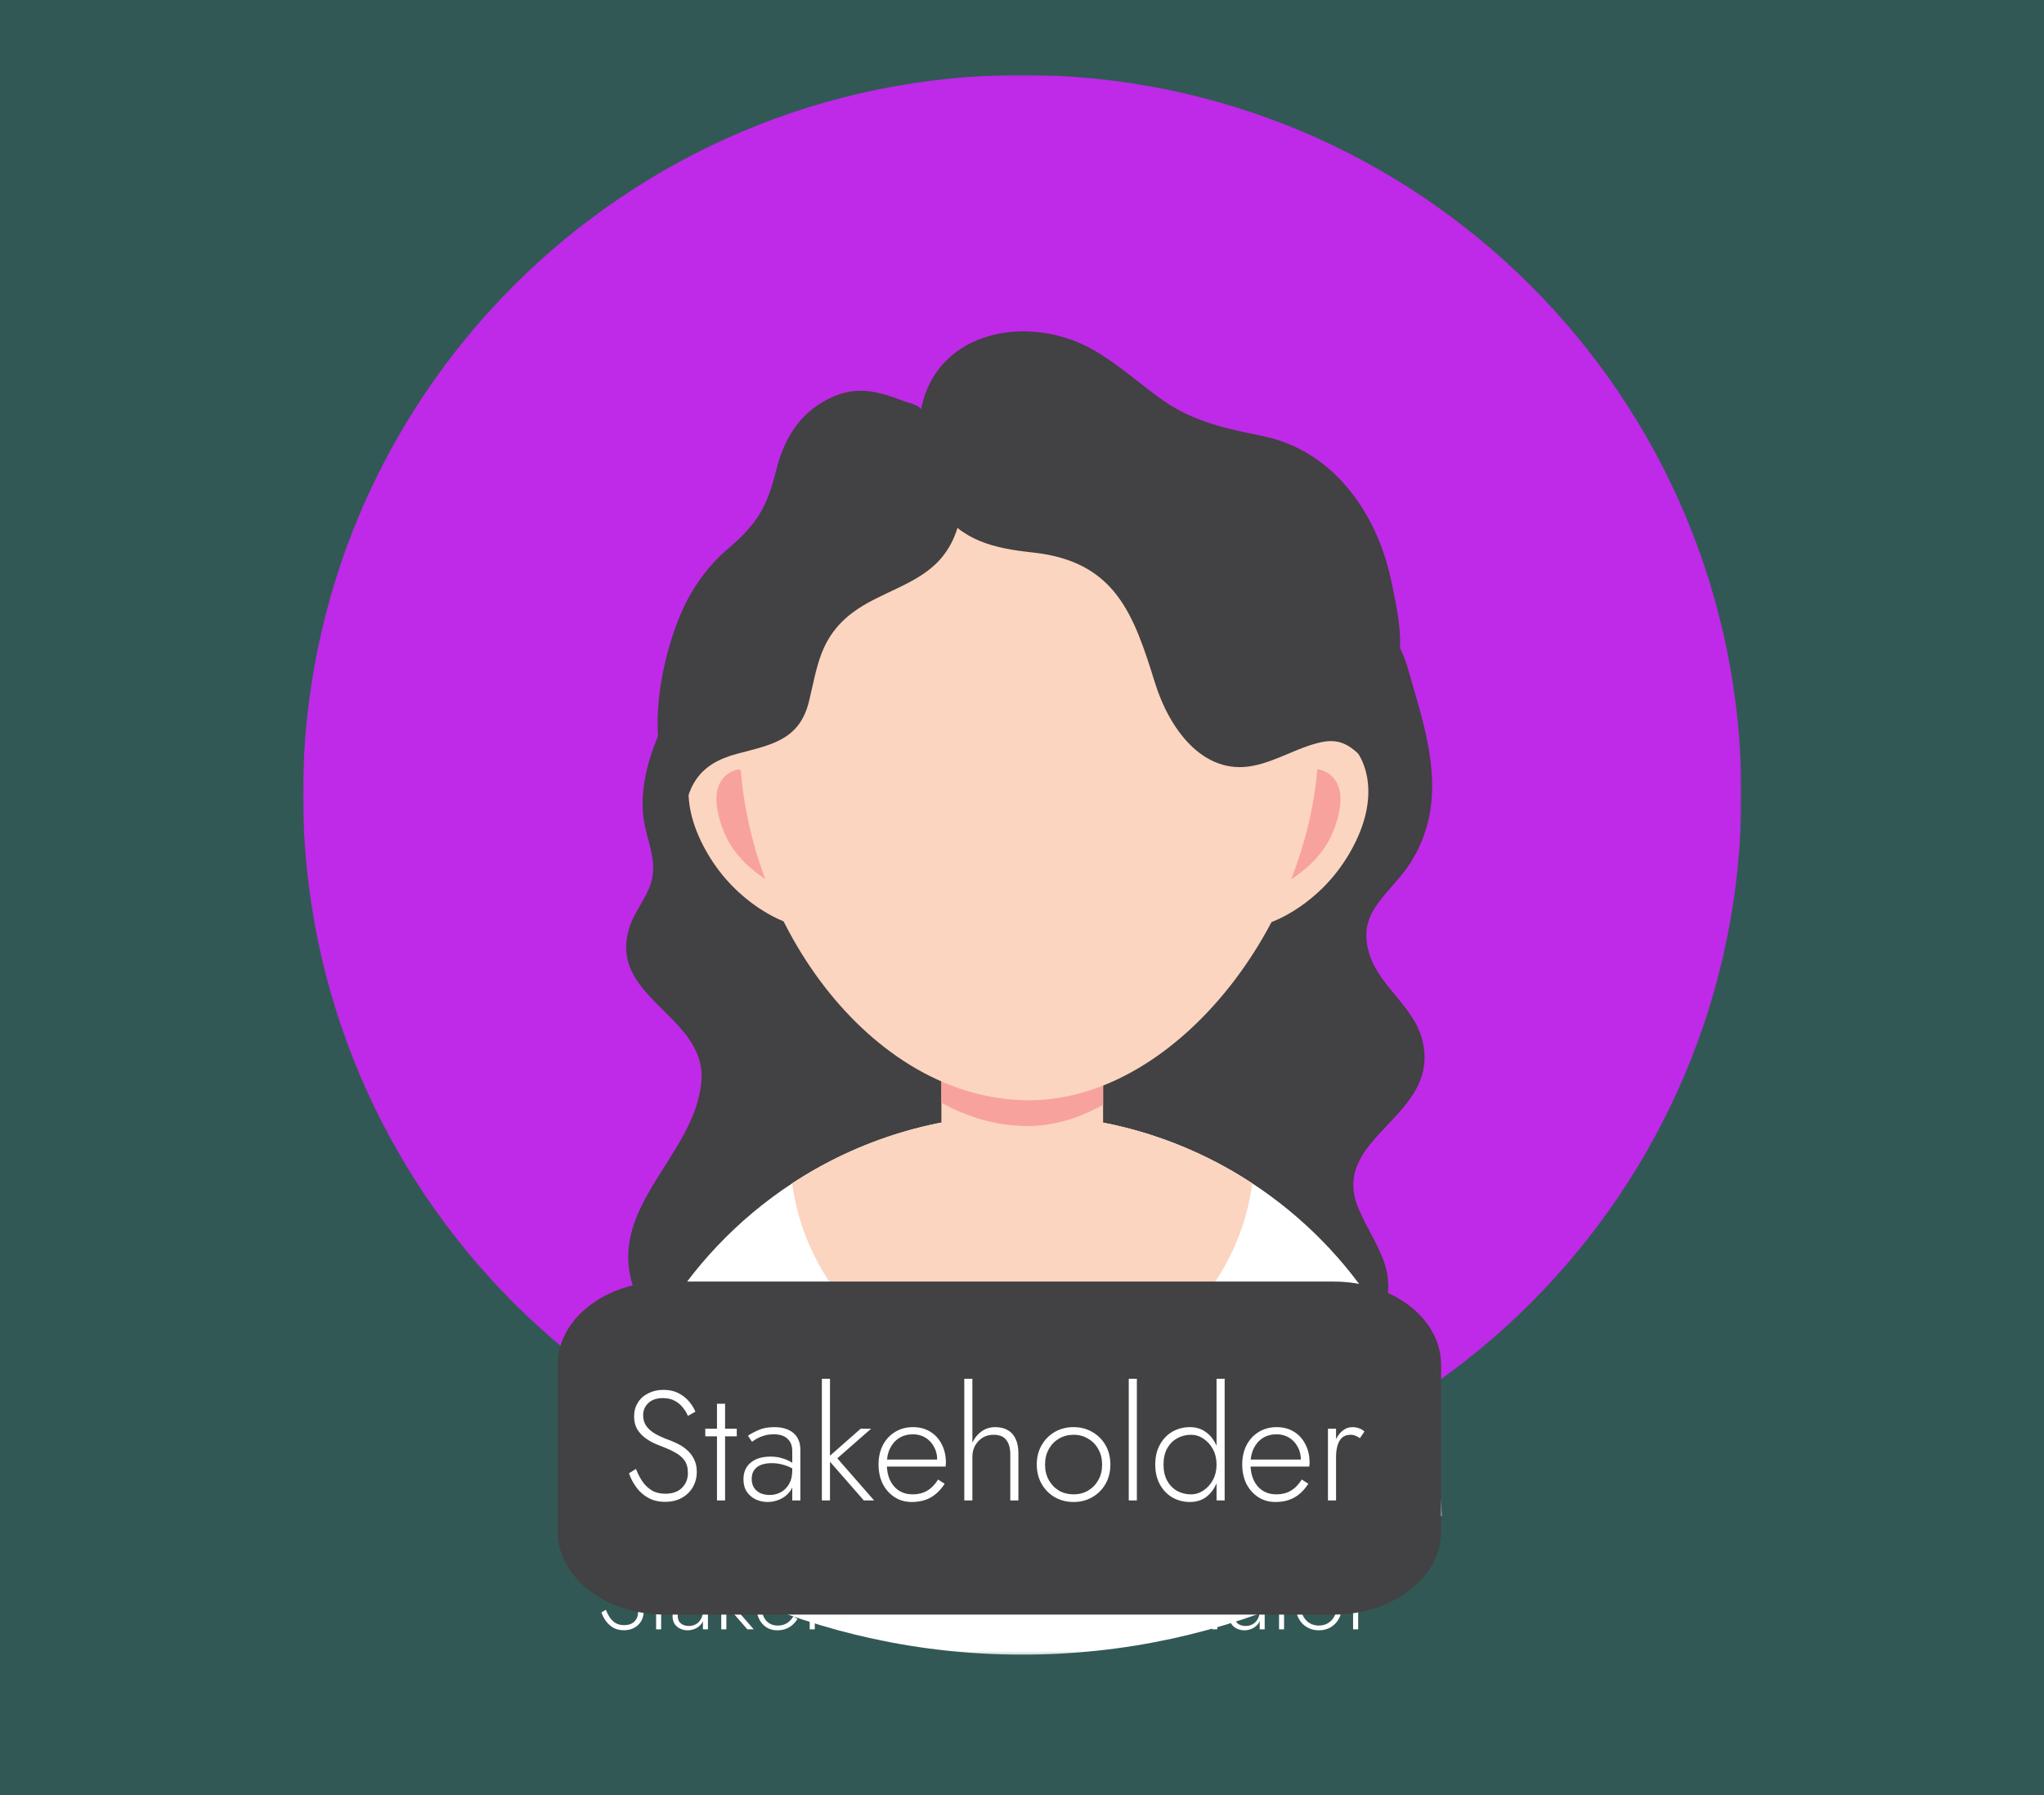
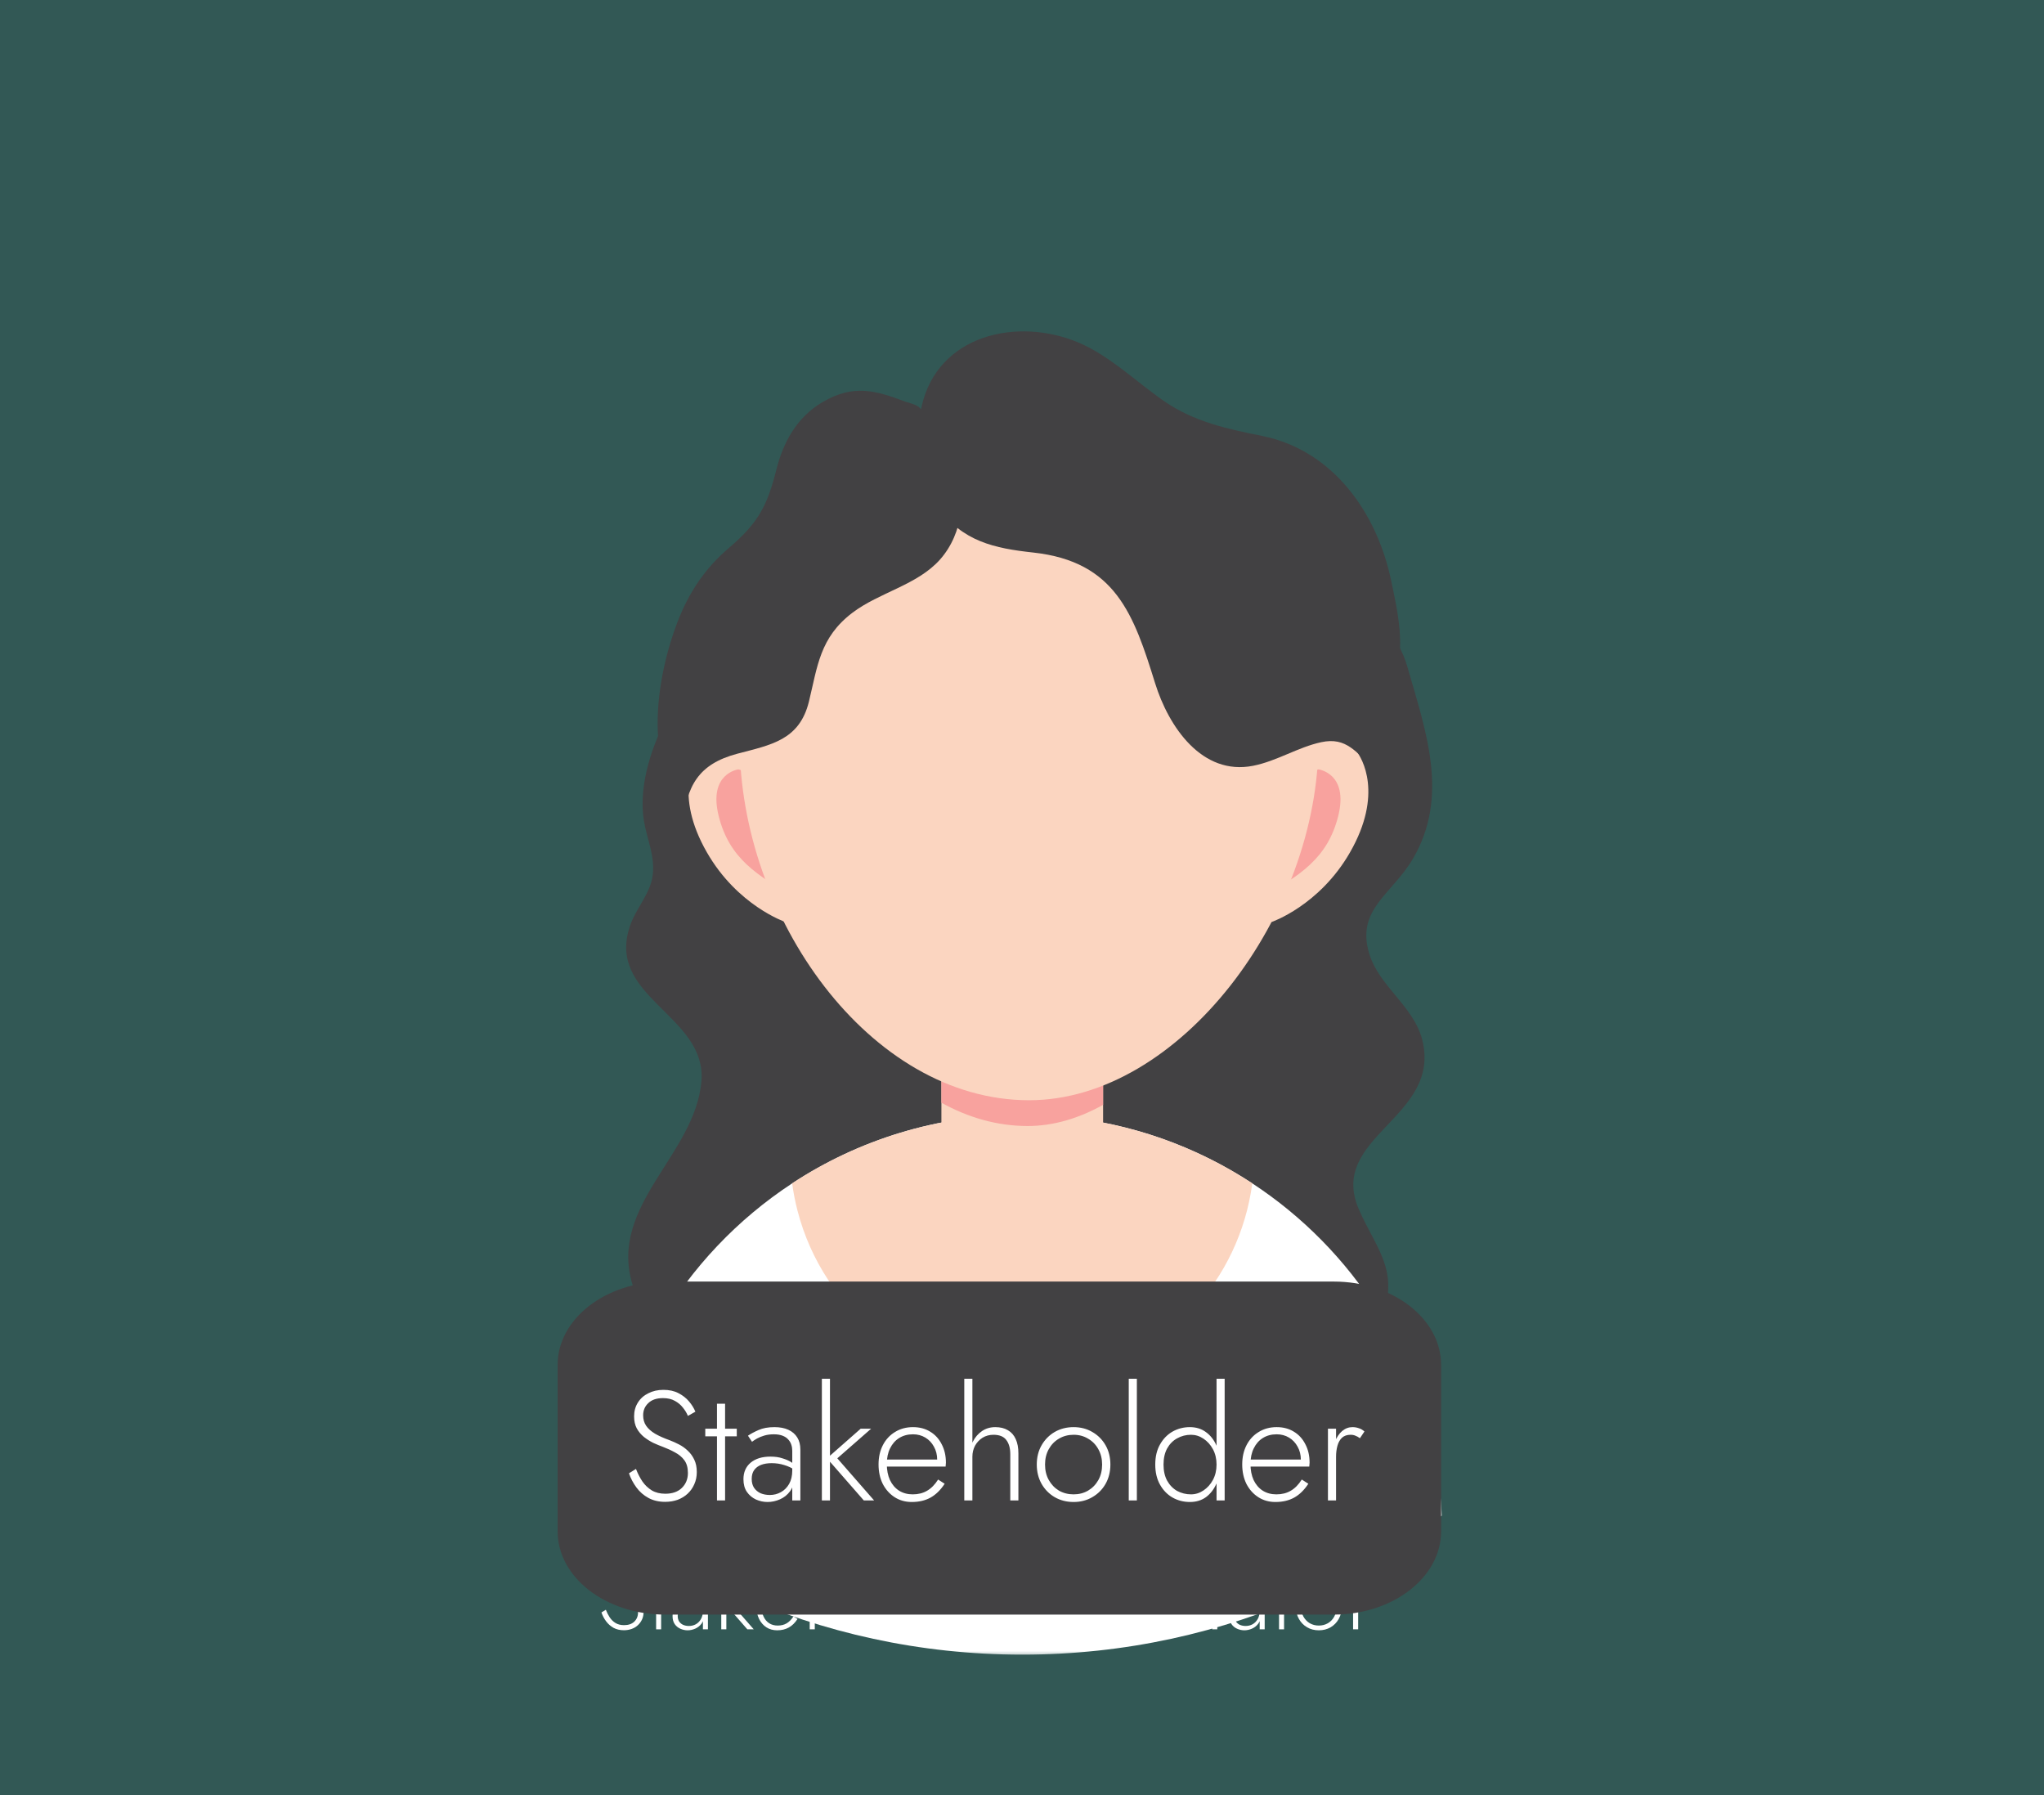
<svg xmlns="http://www.w3.org/2000/svg" width="574" height="504" viewBox="0 0 574 504" fill="none">
  <rect x="0" y="0" width="574" height="504" fill="#333333" stroke="none" />
  <path d="M574 0H0V504H574V0Z" fill="#2FEDDC" fill-opacity="0.2" />
  <mask id="mask0_78_15380" style="mask-type:luminance" maskUnits="userSpaceOnUse" x="85" y="21" width="404" height="405">
    <path d="M85 21H489V425.853H85V21Z" fill="white" />
  </mask>
  <g mask="url(#mask0_78_15380)">
-     <path d="M489.02 223.019C489.02 334.56 398.607 424.973 287.066 424.973C175.524 424.973 85.111 334.56 85.111 223.019C85.106 111.478 175.524 21.064 287.066 21.064C398.607 21.064 489.02 111.478 489.02 223.019Z" fill="#BE2AE7" />
-   </g>
+     </g>
  <path d="M288.246 396.284C275.942 396.284 263.748 393.984 252.215 389.741C243.276 386.448 234.737 379.336 224.993 379.862C207.091 380.84 183.933 382.398 177.501 360.277C171.122 338.339 195.119 324.197 196.961 303.735C198.667 284.82 169.425 279.998 177.144 259.333C178.827 254.82 182.631 250.77 183.277 245.833C184.01 240.351 181.667 235.635 180.818 230.399C178.017 212.95 191.97 188.659 206.025 179.04C224.771 166.206 247.958 163.211 269.756 159.031C298.352 153.53 329.422 145.27 356.389 157.102C371.485 163.737 390.337 170.14 395.207 187.169C400.366 205.207 407.14 223.557 396.726 241.19C390.863 251.127 380.68 255.36 384.537 267.834C387.391 277.081 397.087 282.53 399.44 292.124C404.778 313.845 372.729 319.13 381.605 339.563C386.181 350.093 392.676 356.217 388.548 368.676C385.554 377.73 377.825 382.19 368.602 382.783C361.452 383.232 354.677 380.739 347.435 381.973C342.421 382.832 338.395 385.16 333.728 387.065C319.509 392.865 303.613 396.284 288.246 396.284Z" fill="#424143" />
  <mask id="mask1_78_15380" style="mask-type:luminance" maskUnits="userSpaceOnUse" x="168" y="312" width="238" height="153">
    <path d="M168.321 312.297H405.309V464.753H168.321V312.297Z" fill="white" />
  </mask>
  <g mask="url(#mask1_78_15380)">
    <path d="M404.894 425.526C394.899 432.984 384.176 439.518 372.845 444.98C371.124 445.819 369.403 446.615 367.653 447.401C343.053 458.432 315.778 464.565 287.066 464.565C258.349 464.565 231.088 458.432 206.488 447.401C204.724 446.615 202.988 445.819 201.281 444.98C189.951 439.503 179.228 432.984 169.247 425.526C170.997 386.486 191.739 352.383 222.457 332.244C241.015 320.069 263.209 312.996 287.066 312.996C290.701 312.996 294.303 313.16 297.842 313.483C317.605 315.272 335.941 321.921 351.669 332.244C365.816 341.515 377.836 353.748 386.866 368.043C397.459 384.827 403.93 404.46 404.894 425.526Z" fill="white" />
  </g>
  <path d="M351.668 332.244C349.865 345.864 343.862 358.169 334.976 367.788C323.067 380.685 306.018 388.776 287.064 388.776C256.703 388.776 231.188 368.005 223.951 339.895C223.305 337.403 222.803 334.842 222.456 332.244C241.014 320.069 263.208 312.996 287.064 312.996C290.7 312.996 294.302 313.15 297.85 313.483C298.467 313.536 299.084 313.599 299.692 313.661C300.078 313.7 300.463 313.739 300.835 313.792C301.259 313.83 301.683 313.893 302.093 313.946C302.353 313.97 302.623 314.009 302.879 314.047C303.25 314.086 303.636 314.153 304.022 314.201C304.321 314.24 304.615 314.293 304.923 314.332C305.179 314.37 305.439 314.409 305.695 314.462C306.134 314.525 306.558 314.602 306.997 314.664C308.872 314.987 310.738 315.349 312.575 315.759L313.809 316.029C314.041 316.092 314.287 316.145 314.518 316.207C314.952 316.313 315.405 316.415 315.83 316.53C315.907 316.545 315.969 316.554 316.022 316.569C316.572 316.709 317.127 316.853 317.667 317.008C318.26 317.147 318.838 317.316 319.402 317.48C320.058 317.663 320.704 317.856 321.36 318.049C321.861 318.203 322.363 318.358 322.864 318.522C323.182 318.628 323.52 318.729 323.829 318.83C324.354 318.999 324.88 319.177 325.396 319.361C326.037 319.577 326.668 319.799 327.3 320.031C327.348 320.055 327.387 320.069 327.425 320.079C328.081 320.31 328.727 320.556 329.368 320.802C329.846 320.995 330.333 321.173 330.825 321.381C332.097 321.882 333.341 322.408 334.576 322.948L336.196 323.681C336.688 323.898 337.174 324.129 337.661 324.36C338.115 324.582 338.549 324.785 338.987 325.007C339.397 325.199 339.797 325.402 340.198 325.609C340.453 325.739 340.723 325.865 340.983 326.009C342.049 326.549 343.09 327.114 344.117 327.678C344.494 327.885 344.879 328.102 345.236 328.309C345.482 328.449 345.713 328.579 345.945 328.709L346.818 329.221L347.705 329.761L348.283 330.108C348.838 330.431 349.378 330.763 349.918 331.115C350.511 331.487 351.089 331.858 351.668 332.244Z" fill="#FBD5C0" />
  <path d="M309.774 286.571V331.242C309.774 342.549 300.527 351.806 289.235 351.806H284.89C273.598 351.806 264.365 342.549 264.365 331.242V286.571C264.365 275.269 273.598 266.021 284.89 266.021H289.235C300.527 266.021 309.774 275.269 309.774 286.571Z" fill="#FBD5C0" />
  <path d="M309.774 286.571V310.206C303.019 313.962 295.859 316.146 288.593 316.146C280.016 316.146 271.839 313.755 264.365 309.603V286.571C264.365 275.269 273.598 266.021 284.89 266.021H289.235C300.527 266.021 309.774 275.269 309.774 286.571Z" fill="#F8A29E" />
  <path d="M357.083 258.87C357.083 258.87 370.53 254.295 379.122 239.3C388.456 223.017 382.593 212.873 380.742 210.674C375.689 204.667 367.883 208.529 366.596 210.674C365.313 212.82 346.692 246.643 357.083 258.87Z" fill="#FBD5C0" />
  <path d="M370.26 216.012C370.26 216.012 378.799 217.101 375.805 229.102C372.796 241.113 364.913 245.857 354.19 251.99C343.476 258.123 359.551 218.456 370.26 216.012Z" fill="#F8A29E" />
  <path d="M220.543 258.87C220.543 258.87 207.091 254.295 198.503 239.3C189.155 223.017 195.018 212.873 196.869 210.674C201.922 204.667 209.728 208.529 211.015 210.674C212.298 212.82 230.933 246.643 220.543 258.87Z" fill="#FBD5C0" />
  <path d="M207.351 216.012C207.351 216.012 198.822 217.101 201.821 229.102C204.815 241.113 212.713 245.857 223.421 251.99C234.149 258.123 218.074 218.456 207.351 216.012Z" fill="#F8A29E" />
  <path d="M370.261 208.09C370.261 158.8 333.882 118.834 288.994 118.834C244.115 118.834 207.708 158.8 207.708 208.09C207.708 257.38 244.115 308.908 288.994 308.908C331.173 308.908 370.261 256.966 370.261 208.09Z" fill="#FBD5C0" />
  <path d="M391.249 191.32C395.029 182.381 392.469 171.518 390.607 162.747C386.659 144.127 374.47 126.446 354.446 122.396C344.89 120.468 335.362 118.5 326.824 112.57C319.032 107.155 311.636 99.889 302.865 96.177C285.715 88.935 263.314 93.935 258.797 114.166C258.604 115.014 258.425 115.911 258.271 116.851L258.016 114.021C256.574 125.135 256.613 132.758 263.314 142.275C270.204 152.063 279.336 153.953 290.161 155.134C313.323 157.666 318.391 172.569 324.379 191.821C328.212 204.14 337.575 217.824 351.886 215.008C358.597 213.682 364.489 209.786 371.022 208.383C378.235 206.826 380.728 211.368 385.834 215.548C385.796 211.344 383.674 206.107 384.807 202.265C385.926 198.417 389.682 195.037 391.249 191.32Z" fill="#424143" />
  <path d="M268.314 129.416C266.926 125.443 264.163 121.108 261.255 117.893C257.475 113.727 258.796 114.165 254.158 112.738C245.851 109.624 239.703 107.801 230.996 112.893C223.783 117.121 219.964 124.103 218.011 131.885C215.49 141.904 213.007 146.764 204.646 153.885C198.012 159.531 193.436 166.373 190.321 174.463C186.71 183.846 184.333 195.022 184.719 205.321C184.974 212.192 186.71 227.134 191.662 231.623C192.819 220.625 196.073 214.53 207.066 211.613C216.454 209.13 224.501 207.857 227.163 196.98C229.568 187.178 230.176 179.015 239.371 172.043C246.955 166.296 257.538 164.29 263.941 157.14C270.59 149.681 271.53 138.558 268.314 129.416Z" fill="#424143" />
  <path d="M170.134 451.965L168.899 452.717C169.208 453.619 169.642 454.448 170.211 455.205C170.775 455.967 171.469 456.575 172.294 457.038C173.128 457.486 174.097 457.713 175.206 457.713C175.987 457.713 176.715 457.587 177.385 457.346C178.065 457.105 178.649 456.748 179.14 456.285C179.642 455.823 180.032 455.278 180.317 454.646C180.596 454.005 180.741 453.291 180.741 452.505C180.741 451.671 180.592 450.953 180.297 450.345C180.013 449.743 179.642 449.222 179.179 448.783C178.716 448.349 178.2 447.988 177.636 447.703C177.067 447.409 176.522 447.158 175.997 446.951C174.979 446.594 174.126 446.213 173.432 445.813C172.747 445.403 172.236 444.945 171.889 444.444C171.542 443.933 171.368 443.32 171.368 442.612C171.368 441.753 171.667 441.04 172.274 440.471C172.877 439.892 173.731 439.603 174.84 439.603C175.674 439.603 176.368 439.767 176.922 440.085C177.487 440.408 177.954 440.808 178.33 441.281C178.702 441.744 178.986 442.221 179.179 442.708L180.49 441.975C180.23 441.358 179.859 440.76 179.372 440.182C178.88 439.603 178.272 439.13 177.54 438.754C176.807 438.369 175.929 438.176 174.917 438.176C173.938 438.176 173.056 438.369 172.274 438.754C171.489 439.14 170.876 439.69 170.442 440.394C170.018 441.088 169.806 441.888 169.806 442.785C169.806 443.61 169.96 444.309 170.269 444.887C170.587 445.466 171.002 445.963 171.503 446.372C172.014 446.787 172.569 447.134 173.162 447.414C173.75 447.698 174.319 447.935 174.859 448.127C175.592 448.397 176.286 448.716 176.942 449.072C177.607 449.42 178.147 449.878 178.562 450.442C178.972 451.011 179.179 451.753 179.179 452.679C179.179 453.735 178.832 454.603 178.137 455.283C177.443 455.953 176.479 456.285 175.245 456.285C174.328 456.285 173.547 456.093 172.892 455.707C172.246 455.321 171.701 454.8 171.252 454.145C170.814 453.489 170.442 452.766 170.134 451.965Z" fill="white" />
  <path d="M182.21 444.945V446.275H187.706V444.945H182.21ZM184.254 440.586V457.461H185.662V440.586H184.254Z" fill="white" />
  <path d="M190.317 453.7C190.317 453.073 190.456 452.557 190.741 452.157C191.035 451.761 191.44 451.463 191.956 451.27C192.467 451.067 193.079 450.961 193.788 450.961C194.56 450.961 195.292 451.067 195.987 451.27C196.681 451.477 197.337 451.8 197.954 452.234V451.347C197.8 451.183 197.53 450.98 197.144 450.749C196.758 450.508 196.266 450.296 195.678 450.113C195.1 449.92 194.396 449.823 193.576 449.823C192.12 449.823 190.972 450.18 190.124 450.884C189.285 451.593 188.87 452.552 188.87 453.758C188.87 454.645 189.068 455.387 189.468 455.975C189.863 456.554 190.394 456.993 191.049 457.287C191.705 457.581 192.385 457.731 193.094 457.731C193.812 457.731 194.526 457.576 195.235 457.268C195.938 456.959 196.532 456.491 197.009 455.86C197.481 455.218 197.722 454.408 197.722 453.43L197.395 452.234C197.395 453.16 197.207 453.946 196.835 454.587C196.474 455.218 195.996 455.701 195.408 456.033C194.815 456.356 194.164 456.515 193.46 456.515C192.882 456.515 192.346 456.414 191.859 456.207C191.382 455.99 191.001 455.677 190.722 455.262C190.452 454.838 190.317 454.317 190.317 453.7ZM190.374 447.22C190.606 447.041 190.895 446.853 191.242 446.66C191.599 446.458 192.023 446.284 192.515 446.14C193.002 446 193.557 445.927 194.174 445.927C194.776 445.927 195.283 446.014 195.697 446.178C196.122 446.332 196.454 446.545 196.7 446.815C196.941 447.085 197.115 447.393 197.221 447.74C197.337 448.078 197.395 448.425 197.395 448.782V457.46H198.802V448.589C198.802 447.755 198.619 447.046 198.262 446.467C197.901 445.889 197.38 445.445 196.7 445.137C196.03 444.828 195.225 444.674 194.29 444.674C193.181 444.674 192.25 444.843 191.493 445.175C190.746 445.513 190.133 445.841 189.661 446.159L190.374 447.22Z" fill="white" />
  <path d="M202.546 436.227V457.461H203.973V436.227H202.546ZM209.335 444.944L203.452 450.113L209.875 457.461H211.668L205.246 450.113L211.147 444.944H209.335Z" fill="white" />
  <path d="M218.234 457.731C219.478 457.731 220.567 457.47 221.493 456.959C222.429 456.448 223.253 455.643 223.962 454.548L222.824 453.815C222.255 454.703 221.614 455.358 220.895 455.783C220.187 456.197 219.352 456.4 218.388 456.4C217.472 456.4 216.676 456.183 215.997 455.744C215.326 455.31 214.806 454.693 214.434 453.893C214.058 453.097 213.875 452.166 213.875 451.096C213.875 450.045 214.058 449.129 214.434 448.357C214.82 447.586 215.351 446.988 216.035 446.564C216.715 446.14 217.52 445.927 218.446 445.927C219.242 445.927 219.955 446.12 220.587 446.506C221.228 446.882 221.734 447.403 222.11 448.068C222.482 448.738 222.67 449.505 222.67 450.363C222.67 450.508 222.641 450.653 222.592 450.807C222.554 450.961 222.515 451.086 222.477 451.173L223.075 450.325H213.335V451.559H224.135C224.145 451.472 224.159 451.361 224.174 451.231C224.184 451.106 224.193 450.99 224.193 450.884C224.193 449.664 223.947 448.589 223.46 447.663C222.983 446.728 222.313 445.995 221.455 445.465C220.592 444.939 219.589 444.674 218.446 444.674C217.26 444.674 216.214 444.953 215.302 445.503C214.401 446.058 213.692 446.824 213.181 447.798C212.679 448.777 212.429 449.9 212.429 451.173C212.429 452.446 212.679 453.579 213.181 454.568C213.682 455.561 214.362 456.337 215.225 456.901C216.098 457.456 217.101 457.731 218.234 457.731Z" fill="white" />
  <path d="M228.811 436.227H227.384V457.461H228.811V436.227ZM235.426 449.399V457.461H236.834V449.245C236.834 448.271 236.68 447.441 236.371 446.757C236.063 446.077 235.604 445.561 235.002 445.214C234.409 444.857 233.676 444.674 232.803 444.674C231.94 444.674 231.169 444.9 230.489 445.349C229.819 445.802 229.283 446.41 228.888 447.181C228.502 447.952 228.31 448.84 228.31 449.843H228.811C228.811 449.139 228.965 448.493 229.274 447.914C229.592 447.335 230.031 446.872 230.585 446.525C231.135 446.178 231.767 446.005 232.475 446.005C233.517 446.005 234.269 446.308 234.732 446.911C235.195 447.504 235.426 448.333 235.426 449.399Z" fill="white" />
  <path d="M240.042 451.193C240.042 452.456 240.322 453.579 240.891 454.568C241.455 455.561 242.221 456.337 243.186 456.901C244.15 457.456 245.24 457.731 246.464 457.731C247.684 457.731 248.779 457.456 249.743 456.901C250.717 456.337 251.483 455.561 252.038 454.568C252.602 453.579 252.887 452.456 252.887 451.193C252.887 449.934 252.602 448.816 252.038 447.837C251.483 446.848 250.717 446.077 249.743 445.522C248.779 444.958 247.684 444.674 246.464 444.674C245.24 444.674 244.15 444.958 243.186 445.522C242.221 446.077 241.455 446.848 240.891 447.837C240.322 448.816 240.042 449.934 240.042 451.193ZM241.488 451.193C241.488 450.18 241.705 449.283 242.144 448.512C242.578 447.731 243.171 447.118 243.918 446.68C244.675 446.231 245.524 446.005 246.464 446.005C247.4 446.005 248.248 446.231 249.01 446.68C249.767 447.118 250.36 447.735 250.784 448.531C251.218 449.317 251.44 450.204 251.44 451.193C251.44 452.21 251.218 453.111 250.784 453.893C250.36 454.678 249.767 455.296 249.01 455.744C248.248 456.183 247.4 456.4 246.464 456.4C245.524 456.4 244.675 456.183 243.918 455.744C243.171 455.296 242.578 454.678 242.144 453.893C241.705 453.111 241.488 452.21 241.488 451.193Z" fill="white" />
  <path d="M256.085 436.227V457.461H257.512V436.227H256.085Z" fill="white" />
  <path d="M271.422 436.227V457.461H272.829V436.227H271.422ZM260.718 451.193C260.718 452.543 260.988 453.709 261.528 454.683C262.077 455.662 262.81 456.414 263.726 456.94C264.638 457.465 265.645 457.731 266.754 457.731C267.844 457.731 268.779 457.451 269.551 456.882C270.332 456.303 270.944 455.522 271.383 454.529C271.831 453.541 272.058 452.427 272.058 451.193C272.058 449.949 271.831 448.835 271.383 447.856C270.944 446.882 270.332 446.111 269.551 445.542C268.779 444.963 267.844 444.674 266.754 444.674C265.645 444.674 264.638 444.939 263.726 445.465C262.81 445.995 262.077 446.747 261.528 447.721C260.988 448.685 260.718 449.843 260.718 451.193ZM262.164 451.193C262.164 450.113 262.376 449.182 262.801 448.396C263.225 447.615 263.804 447.022 264.536 446.622C265.269 446.212 266.07 446.005 266.947 446.005C267.728 446.005 268.461 446.236 269.146 446.699C269.826 447.152 270.37 447.769 270.785 448.55C271.209 449.322 271.422 450.204 271.422 451.193C271.422 452.195 271.209 453.092 270.785 453.873C270.37 454.645 269.826 455.262 269.146 455.725C268.461 456.178 267.728 456.4 266.947 456.4C266.07 456.4 265.269 456.197 264.536 455.783C263.804 455.373 263.225 454.78 262.801 454.008C262.376 453.227 262.164 452.287 262.164 451.193Z" fill="white" />
  <path d="M281.704 457.731C282.947 457.731 284.037 457.47 284.963 456.959C285.898 456.448 286.723 455.643 287.432 454.548L286.294 453.815C285.725 454.703 285.083 455.358 284.365 455.783C283.656 456.197 282.822 456.4 281.858 456.4C280.942 456.4 280.146 456.183 279.466 455.744C278.796 455.31 278.275 454.693 277.904 453.893C277.528 453.097 277.345 452.166 277.345 451.096C277.345 450.045 277.528 449.129 277.904 448.357C278.29 447.586 278.82 446.988 279.505 446.564C280.185 446.14 280.99 445.927 281.916 445.927C282.711 445.927 283.425 446.12 284.056 446.506C284.698 446.882 285.204 447.403 285.58 448.068C285.951 448.738 286.139 449.505 286.139 450.363C286.139 450.508 286.11 450.653 286.062 450.807C286.024 450.961 285.985 451.086 285.946 451.173L286.544 450.325H276.805V451.559H287.605C287.615 451.472 287.629 451.361 287.644 451.231C287.653 451.106 287.663 450.99 287.663 450.884C287.663 449.664 287.417 448.589 286.93 447.663C286.453 446.728 285.783 445.995 284.924 445.465C284.061 444.939 283.058 444.674 281.916 444.674C280.73 444.674 279.683 444.953 278.772 445.503C277.87 446.058 277.162 446.824 276.651 447.798C276.149 448.777 275.898 449.9 275.898 451.173C275.898 452.446 276.149 453.579 276.651 454.568C277.152 455.561 277.832 456.337 278.695 456.901C279.568 457.456 280.57 457.731 281.704 457.731Z" fill="white" />
  <path d="M292.28 444.944H290.853V457.46H292.28V444.944ZM296.446 446.602L297.236 445.426C296.937 445.156 296.609 444.963 296.253 444.847C295.905 444.732 295.529 444.674 295.134 444.674C294.478 444.674 293.88 444.9 293.34 445.349C292.81 445.802 292.395 446.41 292.087 447.181C291.778 447.952 291.624 448.84 291.624 449.842H292.28C292.28 449.139 292.357 448.492 292.511 447.914C292.675 447.335 292.945 446.872 293.321 446.525C293.692 446.178 294.189 446.005 294.806 446.005C295.124 446.005 295.409 446.058 295.655 446.159C295.91 446.25 296.175 446.4 296.446 446.602Z" fill="white" />
  <path d="M307.774 439.274C307.774 439.559 307.876 439.805 308.083 440.007C308.285 440.2 308.527 440.297 308.797 440.297C309.076 440.297 309.317 440.2 309.51 440.007C309.703 439.805 309.799 439.559 309.799 439.274C309.799 438.995 309.703 438.754 309.51 438.561C309.317 438.368 309.076 438.271 308.797 438.271C308.527 438.271 308.285 438.368 308.083 438.561C307.876 438.754 307.774 438.995 307.774 439.274ZM308.083 444.944V457.461H309.491V444.944H308.083Z" fill="white" />
  <path d="M322.129 449.399V457.46H323.537V449.245C323.537 447.846 323.19 446.733 322.496 445.908C321.811 445.088 320.818 444.674 319.506 444.674C318.581 444.674 317.771 444.934 317.076 445.445C316.382 445.947 315.861 446.651 315.514 447.547V444.944H314.087V457.46H315.514V449.842C315.514 449.11 315.668 448.454 315.977 447.875C316.295 447.297 316.734 446.844 317.288 446.506C317.838 446.173 318.47 446.005 319.178 446.005C320.191 446.005 320.938 446.308 321.416 446.911C321.888 447.504 322.129 448.333 322.129 449.399Z" fill="white" />
  <path d="M327.825 439.274C327.825 439.559 327.926 439.805 328.134 440.007C328.336 440.2 328.577 440.297 328.847 440.297C329.127 440.297 329.368 440.2 329.561 440.007C329.754 439.805 329.85 439.559 329.85 439.274C329.85 438.995 329.754 438.754 329.561 438.561C329.368 438.368 329.127 438.271 328.847 438.271C328.577 438.271 328.336 438.368 328.134 438.561C327.926 438.754 327.825 438.995 327.825 439.274ZM328.134 444.944V457.461H329.542V444.944H328.134Z" fill="white" />
  <path d="M332.247 444.945V446.275H337.744V444.945H332.247ZM334.291 440.586V457.461H335.699V440.586H334.291Z" fill="white" />
  <path d="M340.122 439.274C340.122 439.559 340.223 439.805 340.431 440.007C340.633 440.2 340.874 440.297 341.144 440.297C341.424 440.297 341.665 440.2 341.858 440.007C342.051 439.805 342.147 439.559 342.147 439.274C342.147 438.995 342.051 438.754 341.858 438.561C341.665 438.368 341.424 438.271 341.144 438.271C340.874 438.271 340.633 438.368 340.431 438.561C340.223 438.754 340.122 438.995 340.122 439.274ZM340.431 444.944V457.461H341.839V444.944H340.431Z" fill="white" />
  <path d="M346.665 453.7C346.665 453.073 346.805 452.557 347.089 452.157C347.384 451.761 347.789 451.463 348.305 451.27C348.816 451.067 349.428 450.961 350.137 450.961C350.908 450.961 351.641 451.067 352.335 451.27C353.03 451.477 353.685 451.8 354.302 452.234V451.347C354.148 451.183 353.878 450.98 353.492 450.749C353.107 450.508 352.615 450.296 352.027 450.113C351.448 449.92 350.744 449.823 349.925 449.823C348.468 449.823 347.321 450.18 346.472 450.884C345.633 451.593 345.219 452.552 345.219 453.758C345.219 454.645 345.416 455.387 345.817 455.975C346.212 456.554 346.742 456.993 347.398 457.287C348.054 457.581 348.734 457.731 349.442 457.731C350.161 457.731 350.874 457.576 351.583 457.268C352.287 456.959 352.88 456.491 353.357 455.86C353.83 455.218 354.071 454.408 354.071 453.43L353.743 452.234C353.743 453.16 353.555 453.946 353.184 454.587C352.822 455.218 352.345 455.701 351.757 456.033C351.164 456.356 350.513 456.515 349.809 456.515C349.23 456.515 348.695 456.414 348.208 456.207C347.731 455.99 347.35 455.677 347.07 455.262C346.8 454.838 346.665 454.317 346.665 453.7ZM346.723 447.22C346.954 447.041 347.244 446.853 347.591 446.66C347.948 446.458 348.372 446.284 348.864 446.14C349.351 446 349.905 445.927 350.522 445.927C351.125 445.927 351.631 446.014 352.046 446.178C352.47 446.332 352.803 446.545 353.049 446.815C353.29 447.085 353.464 447.393 353.57 447.74C353.685 448.078 353.743 448.425 353.743 448.782V457.46H355.151V448.589C355.151 447.755 354.968 447.046 354.611 446.467C354.249 445.889 353.729 445.445 353.049 445.137C352.379 444.828 351.574 444.674 350.638 444.674C349.529 444.674 348.599 444.843 347.842 445.175C347.094 445.513 346.482 445.841 346.009 446.159L346.723 447.22Z" fill="white" />
  <path d="M357.14 444.945V446.275H362.636V444.945H357.14ZM359.184 440.586V457.461H360.592V440.586H359.184Z" fill="white" />
  <path d="M363.935 451.193C363.935 452.456 364.214 453.579 364.783 454.568C365.347 455.561 366.114 456.337 367.078 456.901C368.043 457.456 369.132 457.731 370.357 457.731C371.577 457.731 372.671 457.456 373.635 456.901C374.609 456.337 375.376 455.561 375.931 454.568C376.495 453.579 376.779 452.456 376.779 451.193C376.779 449.934 376.495 448.816 375.931 447.837C375.376 446.848 374.609 446.077 373.635 445.522C372.671 444.958 371.577 444.674 370.357 444.674C369.132 444.674 368.043 444.958 367.078 445.522C366.114 446.077 365.347 446.848 364.783 447.837C364.214 448.816 363.935 449.934 363.935 451.193ZM365.381 451.193C365.381 450.18 365.598 449.283 366.037 448.512C366.471 447.731 367.064 447.118 367.811 446.68C368.568 446.231 369.417 446.005 370.357 446.005C371.292 446.005 372.141 446.231 372.903 446.68C373.66 447.118 374.253 447.735 374.677 448.531C375.111 449.317 375.333 450.204 375.333 451.193C375.333 452.21 375.111 453.111 374.677 453.893C374.253 454.678 373.66 455.296 372.903 455.744C372.141 456.183 371.292 456.4 370.357 456.4C369.417 456.4 368.568 456.183 367.811 455.744C367.064 455.296 366.471 454.678 366.037 453.893C365.598 453.111 365.381 452.21 365.381 451.193Z" fill="white" />
  <path d="M381.405 444.944H379.978V457.46H381.405V444.944ZM385.571 446.602L386.361 445.426C386.062 445.156 385.734 444.963 385.378 444.847C385.03 444.732 384.654 444.674 384.259 444.674C383.603 444.674 383.005 444.9 382.465 445.349C381.935 445.802 381.52 446.41 381.212 447.181C380.903 447.952 380.749 448.84 380.749 449.842H381.405C381.405 449.139 381.482 448.492 381.636 447.914C381.8 447.335 382.07 446.872 382.446 446.525C382.817 446.178 383.314 446.005 383.931 446.005C384.249 446.005 384.534 446.058 384.78 446.159C385.035 446.25 385.3 446.4 385.571 446.602Z" fill="white" />
  <path d="M186.738 359.818H374.566C391.211 359.818 404.691 370.288 404.691 383.197V429.953C404.691 442.862 391.211 453.317 374.566 453.317H186.738C170.093 453.317 156.595 442.862 156.595 429.953V383.197C156.595 370.288 170.093 359.818 186.738 359.818Z" fill="#424143" />
  <path d="M178.596 412.423C179.092 413.708 179.691 414.876 180.391 415.927C181.121 416.978 182.012 417.824 183.063 418.467C184.114 419.08 185.369 419.386 186.829 419.386C188.814 419.386 190.362 418.846 191.471 417.766C192.61 416.657 193.179 415.255 193.179 413.562C193.179 412.073 192.843 410.876 192.172 409.971C191.5 409.066 190.624 408.336 189.544 407.781C188.493 407.197 187.384 406.686 186.216 406.248C185.34 405.927 184.42 405.548 183.457 405.11C182.523 404.643 181.647 404.088 180.829 403.446C180.012 402.774 179.34 401.971 178.815 401.037C178.318 400.103 178.07 398.979 178.07 397.665C178.07 396.205 178.421 394.921 179.121 393.811C179.822 392.673 180.8 391.797 182.056 391.184C183.311 390.541 184.727 390.22 186.303 390.22C187.938 390.22 189.34 390.527 190.508 391.14C191.705 391.753 192.697 392.527 193.486 393.461C194.274 394.395 194.872 395.359 195.281 396.351L193.179 397.534C192.858 396.745 192.391 395.972 191.778 395.213C191.194 394.453 190.449 393.826 189.544 393.329C188.639 392.804 187.515 392.541 186.172 392.541C184.391 392.541 183.019 393.008 182.056 393.943C181.092 394.848 180.61 395.986 180.61 397.358C180.61 398.497 180.888 399.475 181.442 400.293C181.997 401.11 182.829 401.855 183.939 402.526C185.048 403.168 186.42 403.781 188.055 404.365C188.902 404.687 189.778 405.081 190.683 405.548C191.588 406.015 192.405 406.599 193.135 407.299C193.894 408 194.507 408.847 194.974 409.84C195.442 410.803 195.675 411.956 195.675 413.299C195.675 414.555 195.442 415.693 194.974 416.715C194.537 417.737 193.909 418.627 193.091 419.386C192.303 420.116 191.369 420.686 190.289 421.094C189.208 421.474 188.041 421.664 186.785 421.664C185.004 421.664 183.442 421.299 182.099 420.569C180.756 419.839 179.632 418.861 178.727 417.635C177.822 416.408 177.121 415.08 176.625 413.65L178.596 412.423ZM198.058 401.125H206.904V403.271H198.058V401.125ZM201.343 394.118H203.62V421.27H201.343V394.118ZM211.097 415.226C211.097 416.219 211.316 417.051 211.753 417.722C212.221 418.394 212.834 418.905 213.593 419.255C214.381 419.576 215.242 419.737 216.177 419.737C217.315 419.737 218.352 419.474 219.286 418.948C220.249 418.423 221.023 417.649 221.607 416.627C222.191 415.606 222.483 414.35 222.483 412.861L223.008 414.788C223.008 416.365 222.629 417.664 221.87 418.686C221.111 419.708 220.162 420.467 219.023 420.963C217.885 421.459 216.731 421.707 215.563 421.707C214.425 421.707 213.33 421.474 212.279 421.007C211.228 420.51 210.381 419.795 209.739 418.861C209.097 417.927 208.776 416.744 208.776 415.314C208.776 413.358 209.447 411.81 210.79 410.672C212.162 409.533 214.016 408.964 216.352 408.964C217.666 408.964 218.79 409.124 219.724 409.445C220.687 409.737 221.476 410.073 222.089 410.453C222.702 410.832 223.14 411.153 223.402 411.416V412.861C222.41 412.161 221.344 411.65 220.206 411.328C219.096 410.978 217.928 410.803 216.702 410.803C215.563 410.803 214.571 410.964 213.724 411.285C212.907 411.606 212.264 412.088 211.797 412.73C211.33 413.372 211.097 414.204 211.097 415.226ZM211.184 404.803L210.046 403.095C210.805 402.57 211.783 402.044 212.98 401.519C214.206 400.964 215.709 400.687 217.49 400.687C219.009 400.687 220.308 400.935 221.388 401.431C222.468 401.928 223.3 402.643 223.884 403.577C224.468 404.511 224.76 405.65 224.76 406.993V421.27H222.483V407.299C222.483 406.716 222.395 406.161 222.22 405.635C222.045 405.081 221.753 404.584 221.344 404.146C220.965 403.708 220.439 403.358 219.768 403.095C219.096 402.833 218.279 402.701 217.315 402.701C216.323 402.701 215.432 402.818 214.644 403.052C213.856 403.285 213.169 403.562 212.586 403.884C212.031 404.205 211.564 404.511 211.184 404.803ZM230.799 387.111H233.076V421.27H230.799V387.111ZM241.703 401.125H244.637L235.134 409.445L245.469 421.27H242.579L232.244 409.445L241.703 401.125ZM256.043 421.707C254.233 421.707 252.627 421.255 251.225 420.35C249.824 419.445 248.715 418.204 247.897 416.627C247.109 415.022 246.715 413.197 246.715 411.153C246.715 409.11 247.124 407.299 247.941 405.723C248.758 404.146 249.897 402.92 251.357 402.044C252.817 401.139 254.495 400.687 256.393 400.687C258.232 400.687 259.838 401.11 261.21 401.957C262.612 402.803 263.692 403.986 264.451 405.504C265.239 406.993 265.633 408.715 265.633 410.672C265.633 410.847 265.619 411.037 265.59 411.241C265.59 411.445 265.575 411.62 265.546 411.766H248.16V409.796H263.838L262.874 411.153C262.933 411.007 262.991 410.818 263.05 410.584C263.137 410.321 263.181 410.073 263.181 409.84C263.181 408.467 262.874 407.241 262.261 406.161C261.677 405.081 260.875 404.234 259.853 403.621C258.831 403.008 257.678 402.701 256.393 402.701C254.904 402.701 253.605 403.052 252.495 403.752C251.415 404.424 250.569 405.387 249.955 406.643C249.342 407.869 249.036 409.329 249.036 411.022C249.036 412.744 249.328 414.248 249.912 415.533C250.525 416.817 251.371 417.81 252.452 418.511C253.561 419.211 254.846 419.562 256.306 419.562C257.853 419.562 259.196 419.226 260.334 418.554C261.502 417.883 262.539 416.832 263.444 415.401L265.283 416.584C264.144 418.335 262.816 419.635 261.298 420.481C259.809 421.299 258.057 421.707 256.043 421.707ZM273.068 387.111V421.27H270.791V387.111H273.068ZM283.71 408.307C283.71 406.584 283.33 405.241 282.571 404.278C281.841 403.314 280.644 402.833 278.98 402.833C277.841 402.833 276.82 403.11 275.915 403.665C275.039 404.219 274.338 404.964 273.813 405.898C273.316 406.832 273.068 407.869 273.068 409.007H272.28C272.28 407.402 272.586 405.986 273.199 404.759C273.842 403.504 274.703 402.511 275.783 401.782C276.863 401.052 278.104 400.687 279.506 400.687C280.907 400.687 282.089 400.979 283.053 401.563C284.016 402.117 284.746 402.949 285.243 404.059C285.739 405.139 285.987 406.467 285.987 408.044V421.27H283.71V408.307ZM291.149 411.197C291.149 409.153 291.602 407.343 292.507 405.767C293.412 404.19 294.638 402.949 296.186 402.044C297.762 401.139 299.529 400.687 301.485 400.687C303.441 400.687 305.193 401.139 306.74 402.044C308.316 402.949 309.557 404.19 310.462 405.767C311.367 407.343 311.82 409.153 311.82 411.197C311.82 413.212 311.367 415.022 310.462 416.627C309.557 418.204 308.316 419.445 306.74 420.35C305.193 421.255 303.441 421.707 301.485 421.707C299.529 421.707 297.762 421.255 296.186 420.35C294.638 419.445 293.412 418.204 292.507 416.627C291.602 415.022 291.149 413.212 291.149 411.197ZM293.471 411.197C293.471 412.832 293.821 414.277 294.522 415.533C295.222 416.788 296.171 417.781 297.368 418.511C298.594 419.211 299.967 419.562 301.485 419.562C303.003 419.562 304.36 419.211 305.557 418.511C306.784 417.781 307.747 416.788 308.448 415.533C309.149 414.277 309.499 412.832 309.499 411.197C309.499 409.591 309.149 408.161 308.448 406.905C307.747 405.621 306.784 404.628 305.557 403.927C304.36 403.198 303.003 402.833 301.485 402.833C299.967 402.833 298.594 403.198 297.368 403.927C296.171 404.628 295.222 405.606 294.522 406.862C293.821 408.117 293.471 409.562 293.471 411.197ZM316.979 387.111H319.256V421.27H316.979V387.111ZM341.633 387.111H343.91V421.27H341.633V387.111ZM324.422 411.197C324.422 409.007 324.86 407.139 325.736 405.592C326.612 404.015 327.78 402.803 329.239 401.957C330.728 401.11 332.363 400.687 334.144 400.687C335.896 400.687 337.399 401.154 338.655 402.088C339.91 402.993 340.888 404.234 341.589 405.811C342.319 407.387 342.684 409.183 342.684 411.197C342.684 413.182 342.319 414.978 341.589 416.584C340.888 418.16 339.91 419.416 338.655 420.35C337.399 421.255 335.896 421.707 334.144 421.707C332.363 421.707 330.728 421.284 329.239 420.437C327.78 419.591 326.612 418.379 325.736 416.803C324.86 415.226 324.422 413.358 324.422 411.197ZM326.743 411.197C326.743 412.949 327.079 414.452 327.75 415.708C328.451 416.963 329.385 417.927 330.553 418.598C331.75 419.24 333.049 419.562 334.451 419.562C335.706 419.562 336.874 419.197 337.954 418.467C339.064 417.737 339.954 416.744 340.626 415.489C341.297 414.233 341.633 412.803 341.633 411.197C341.633 409.591 341.297 408.161 340.626 406.905C339.954 405.65 339.064 404.657 337.954 403.927C336.874 403.198 335.706 402.833 334.451 402.833C333.049 402.833 331.75 403.168 330.553 403.84C329.385 404.482 328.451 405.431 327.75 406.686C327.079 407.942 326.743 409.445 326.743 411.197ZM358.17 421.707C356.36 421.707 354.754 421.255 353.353 420.35C351.951 419.445 350.842 418.204 350.024 416.627C349.236 415.022 348.842 413.197 348.842 411.153C348.842 409.11 349.251 407.299 350.068 405.723C350.886 404.146 352.024 402.92 353.484 402.044C354.944 401.139 356.622 400.687 358.52 400.687C360.36 400.687 361.965 401.11 363.337 401.957C364.739 402.803 365.819 403.986 366.578 405.504C367.366 406.993 367.761 408.715 367.761 410.672C367.761 410.847 367.746 411.037 367.717 411.241C367.717 411.445 367.702 411.62 367.673 411.766H350.287V409.796H365.965L365.002 411.153C365.06 411.007 365.118 410.818 365.177 410.584C365.264 410.321 365.308 410.073 365.308 409.84C365.308 408.467 365.002 407.241 364.388 406.161C363.805 405.081 363.002 404.234 361.98 403.621C360.958 403.008 359.805 402.701 358.52 402.701C357.031 402.701 355.732 403.052 354.623 403.752C353.542 404.424 352.696 405.387 352.083 406.643C351.469 407.869 351.163 409.329 351.163 411.022C351.163 412.744 351.455 414.248 352.039 415.533C352.652 416.817 353.499 417.81 354.579 418.511C355.688 419.211 356.973 419.562 358.433 419.562C359.98 419.562 361.323 419.226 362.462 418.554C363.629 417.883 364.666 416.832 365.571 415.401L367.41 416.584C366.272 418.335 364.943 419.635 363.425 420.481C361.936 421.299 360.184 421.707 358.17 421.707ZM375.195 401.125V421.27H372.918V401.125H375.195ZM381.896 403.796C381.458 403.475 381.034 403.241 380.626 403.095C380.246 402.92 379.793 402.833 379.268 402.833C378.275 402.833 377.472 403.11 376.859 403.665C376.275 404.219 375.852 404.964 375.589 405.898C375.327 406.832 375.195 407.869 375.195 409.007H374.144C374.144 407.402 374.392 405.986 374.889 404.759C375.385 403.504 376.056 402.511 376.903 401.782C377.779 401.052 378.742 400.687 379.793 400.687C380.436 400.687 381.034 400.789 381.589 400.993C382.173 401.168 382.698 401.475 383.166 401.913L381.896 403.796Z" fill="white" />
</svg>